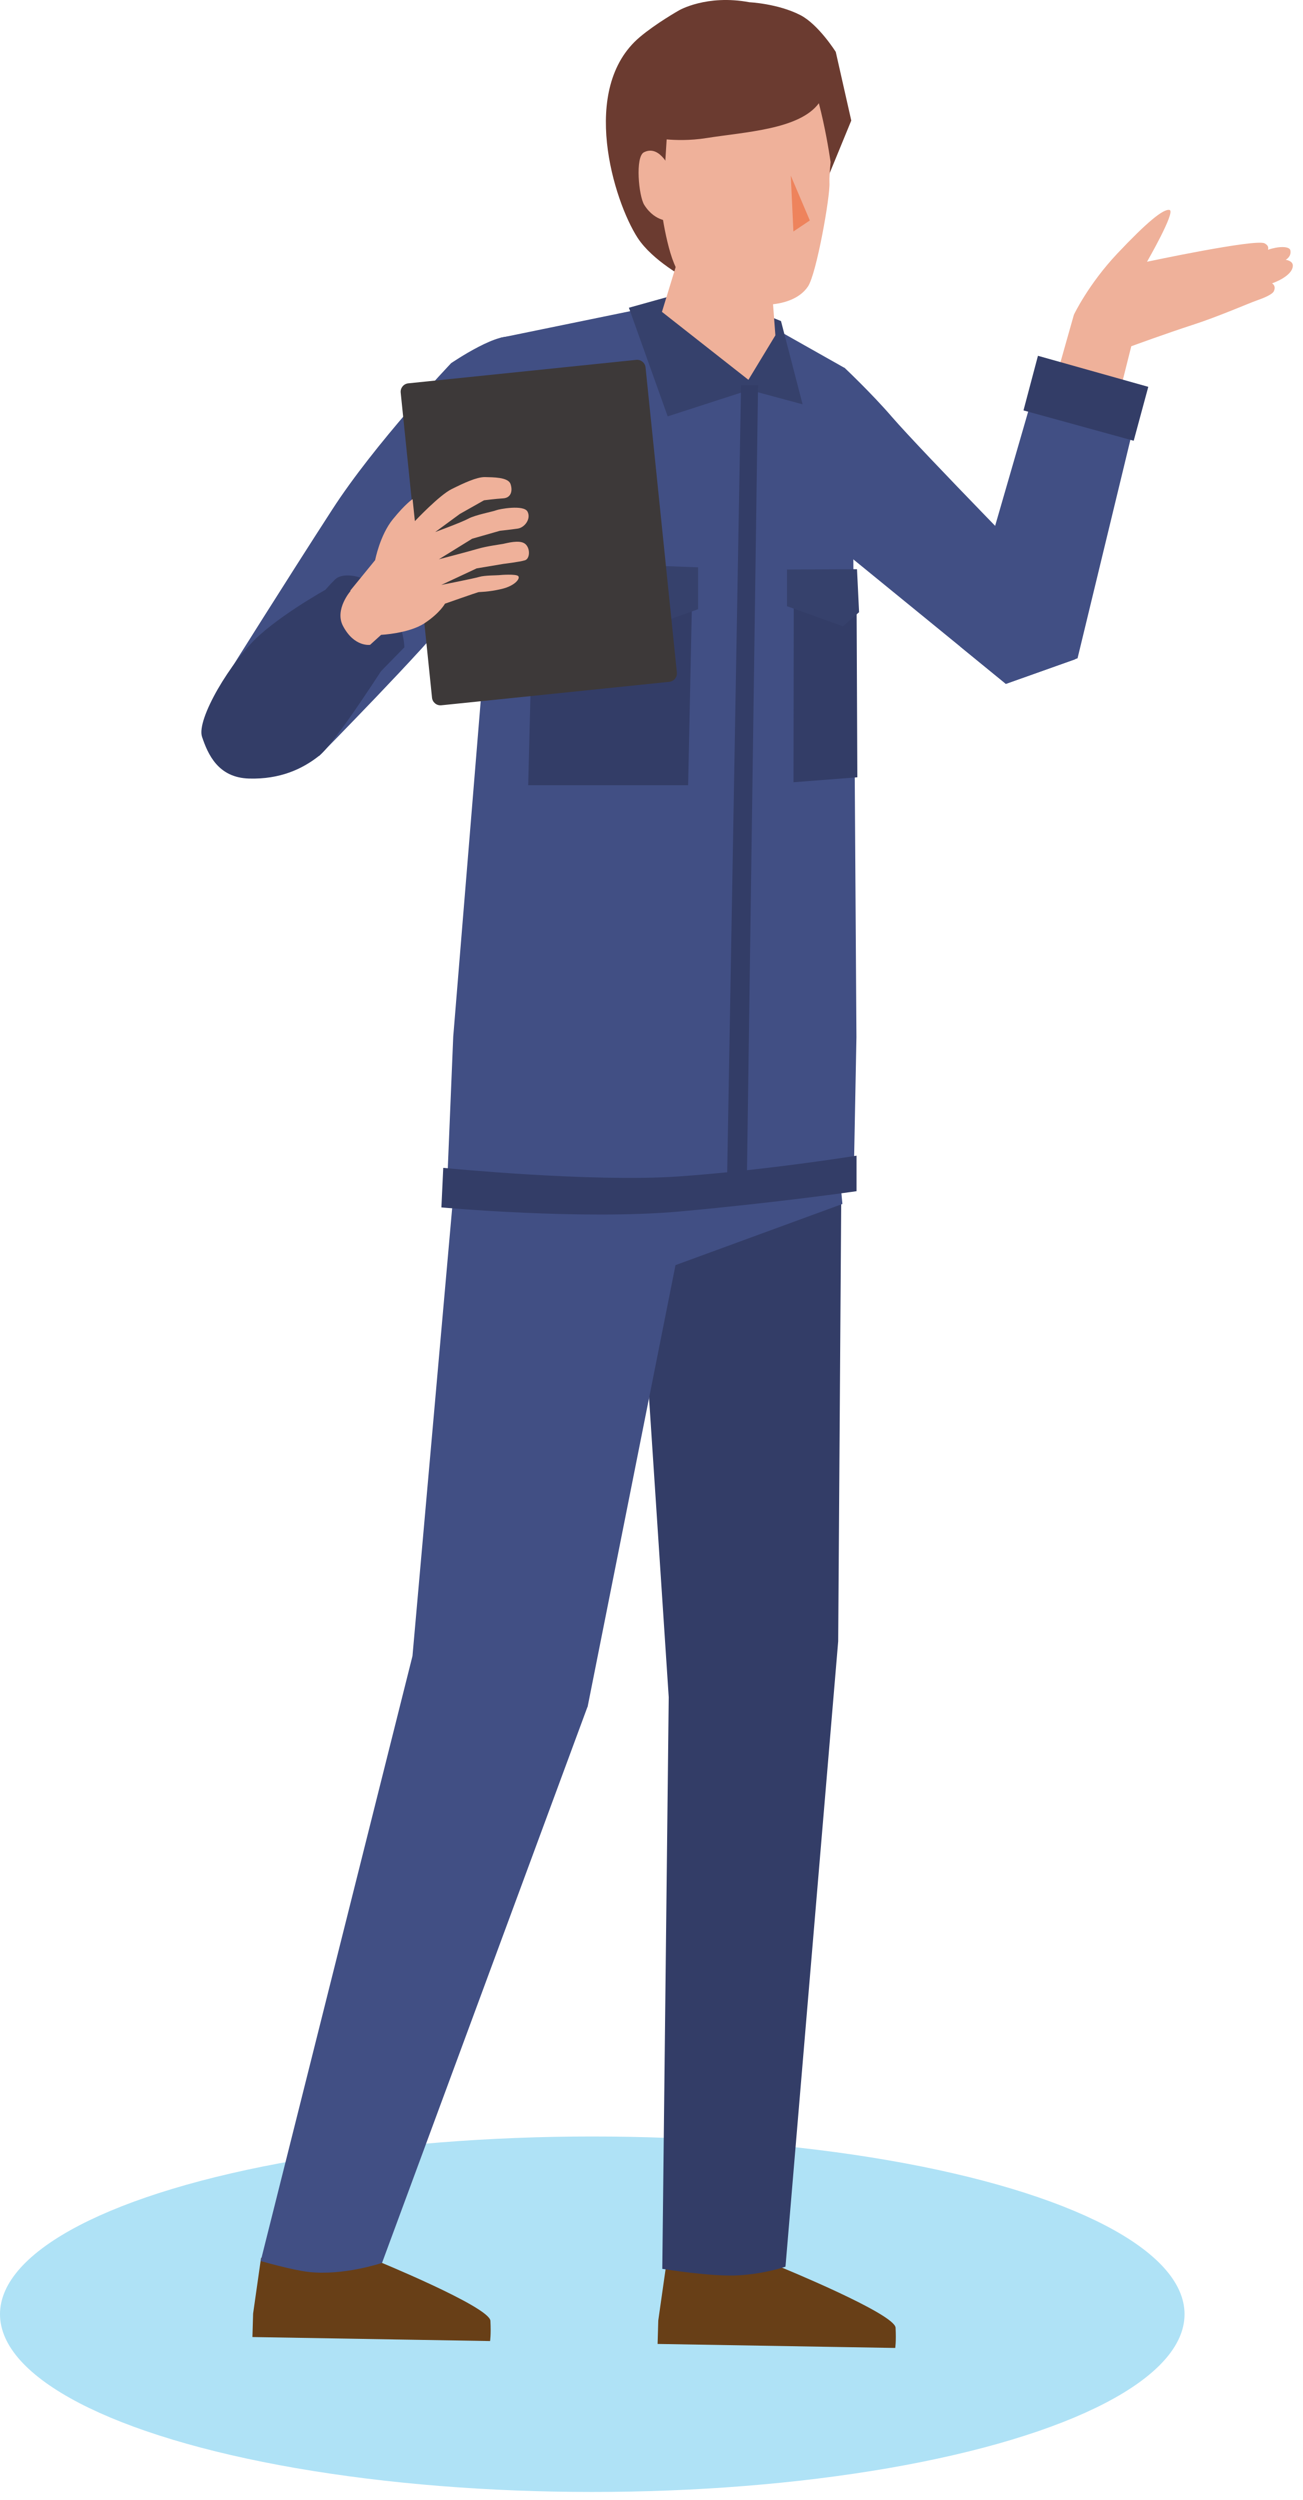
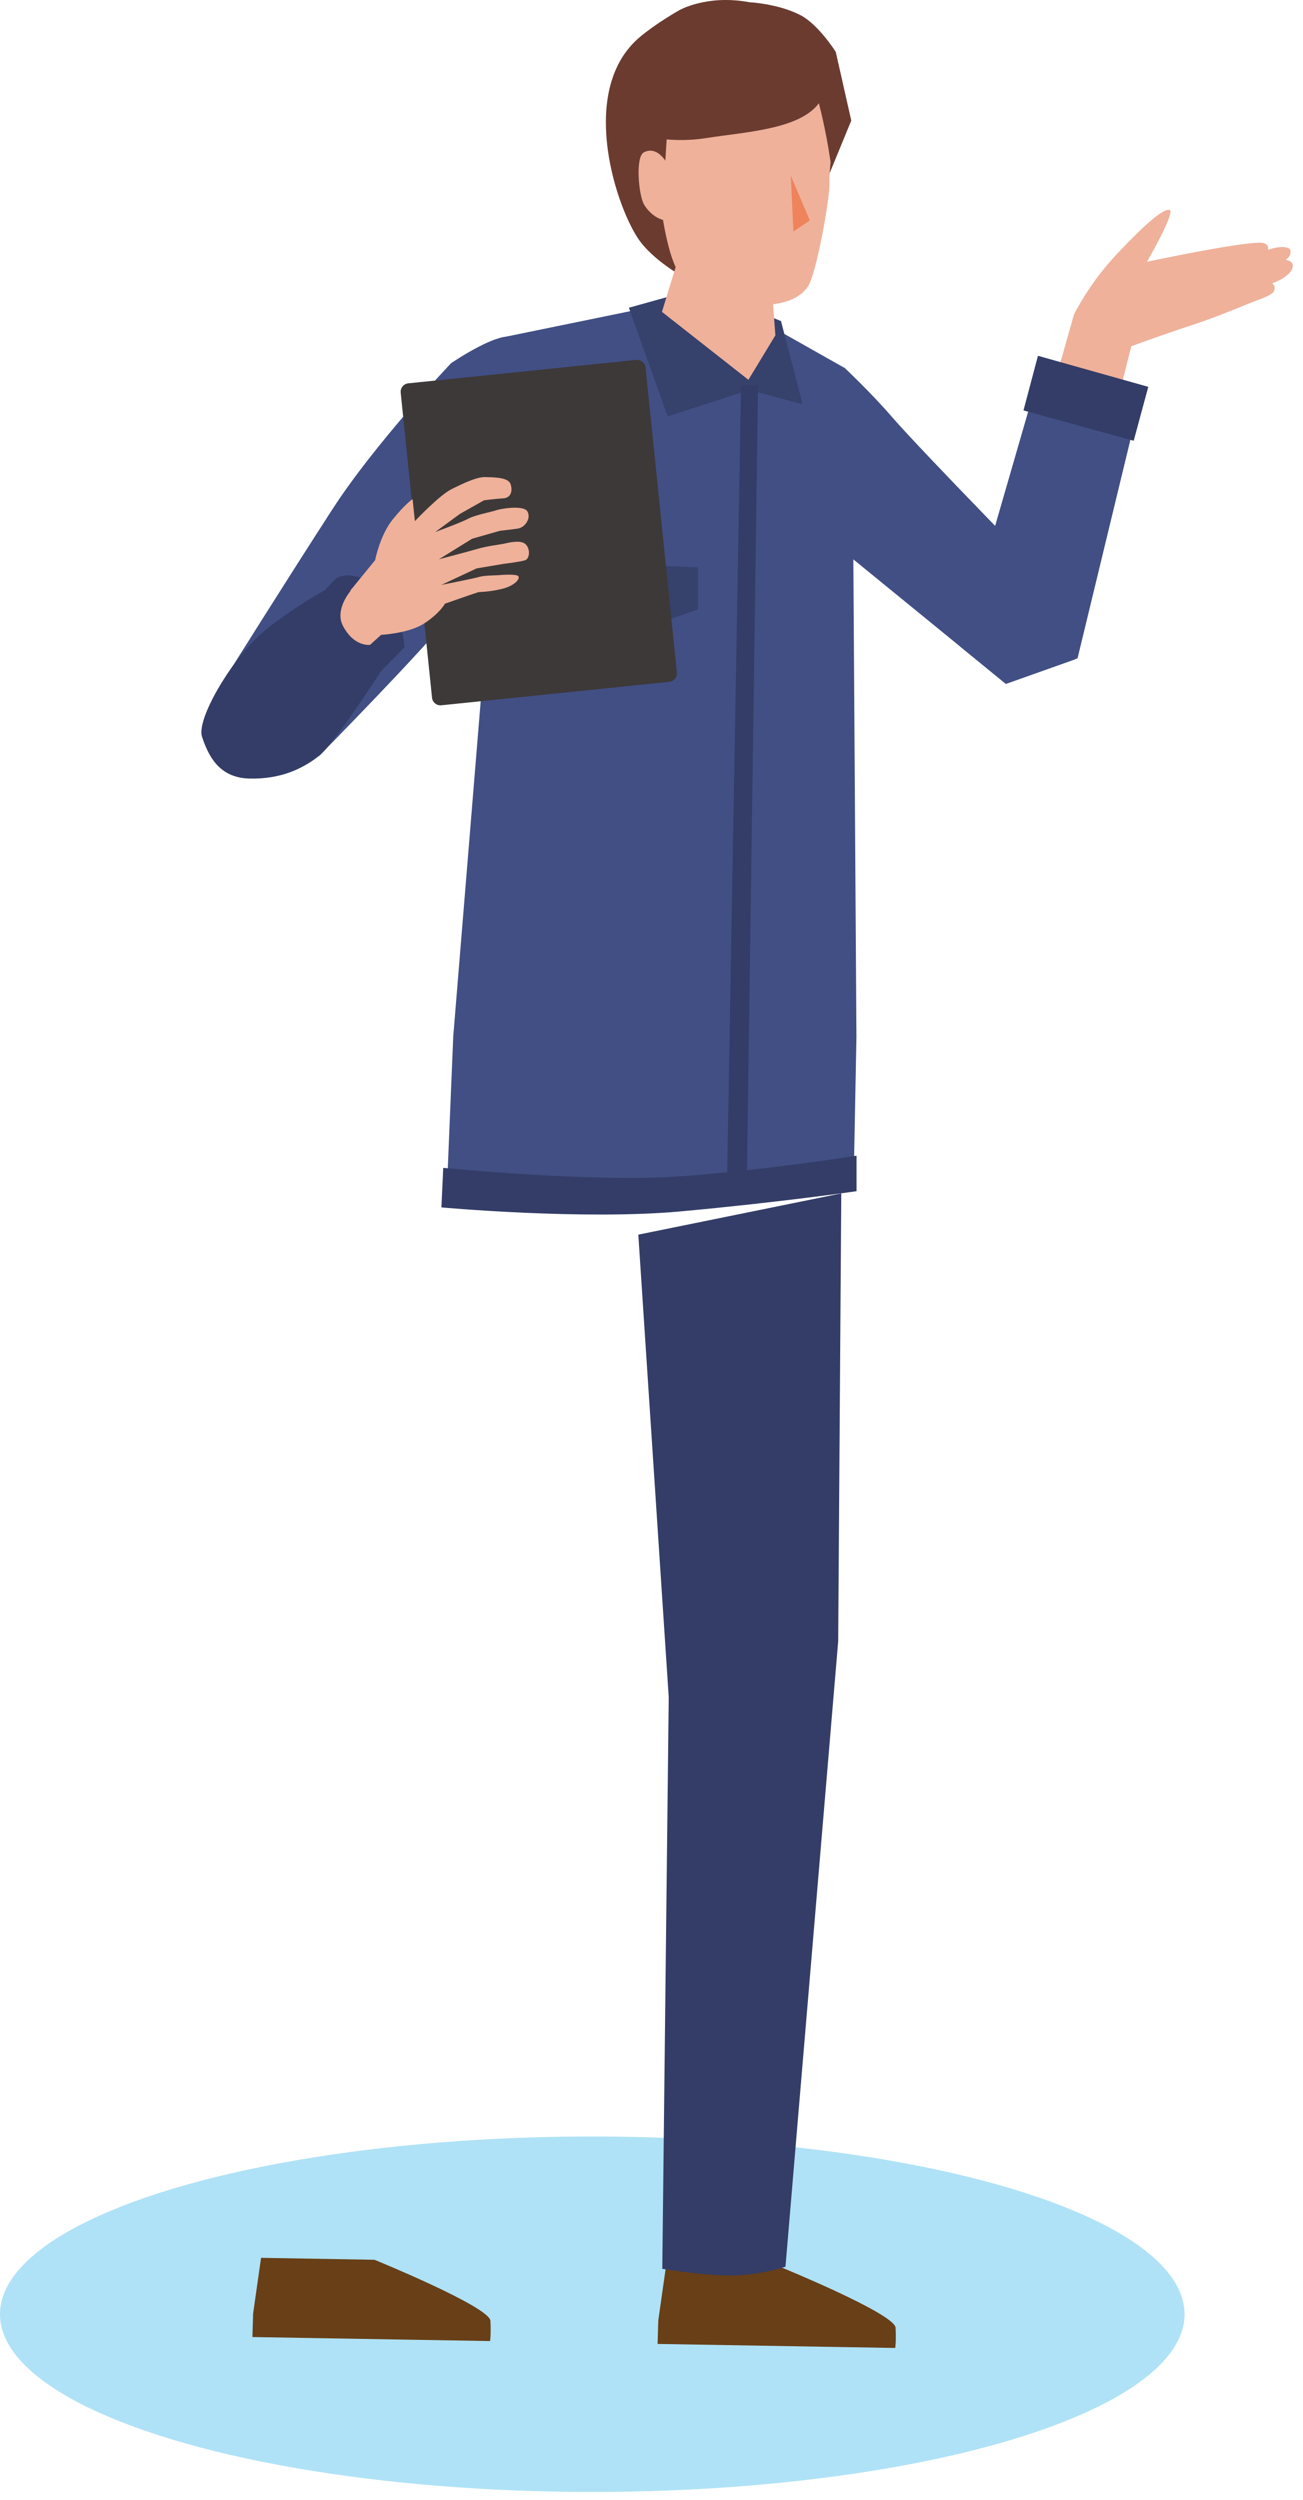
<svg xmlns="http://www.w3.org/2000/svg" width="110" height="211" viewBox="0 0 110 211" fill="none">
  <ellipse cx="50" cy="195.302" rx="50" ry="15" fill="#AFE2F6" />
  <path d="M56.231 191.125L65.817 191.289C65.817 191.289 75.547 195.258 75.606 196.442C75.664 197.626 75.576 198.149 75.576 198.149L55.514 197.81L55.572 195.83L56.241 191.134L56.231 191.125Z" fill="#683F17" />
  <path d="M22.027 190.542L31.613 190.707C31.613 190.707 41.344 194.676 41.402 195.86C41.46 197.043 41.373 197.567 41.373 197.567L21.31 197.228L21.368 195.248L22.037 190.552L22.027 190.542Z" fill="#683F17" />
  <path d="M55.911 191.483L56.454 143.23L53.886 104.195L71.021 100.712L70.76 138.515L66.311 191.289C66.311 191.289 64.673 191.871 62.424 192.017C60.176 192.172 55.921 191.474 55.921 191.474L55.911 191.483Z" fill="#333D67" />
-   <path d="M49.592 144.055L32.252 190.969C32.252 190.969 28.977 192.085 25.991 191.726C24.605 191.561 22.008 190.814 22.008 190.814L34.821 139.757L39.337 88.816L69.781 87.856L71.118 101.605L57.026 106.767L49.602 144.065L49.592 144.055Z" fill="#414F84" />
  <path d="M94.244 34.217L88.971 32.529L90.658 26.562C90.658 26.562 91.869 24 94.331 21.39C96.793 18.78 98.228 17.587 98.741 17.722C99.264 17.868 96.832 22.089 96.832 22.089C96.832 22.089 106.001 20.138 106.757 20.536C106.95 20.643 107.125 20.788 107.047 21.079C107.891 20.779 108.869 20.75 108.937 21.138C109.034 21.671 108.54 21.924 108.54 21.924C108.54 21.924 109.18 22.001 109.141 22.457C109.073 23.35 107.387 23.913 107.387 23.913C107.387 23.913 107.755 24.097 107.542 24.573C107.416 24.844 106.737 25.135 106.068 25.368C105.4 25.601 102.88 26.707 100.689 27.416C98.499 28.124 95.504 29.22 95.504 29.22L94.254 34.198L94.244 34.217Z" fill="#EFB19A" />
  <path d="M71.283 31.025C71.283 31.025 73.541 33.15 75.267 35.149C77.893 38.186 89.291 49.791 89.291 49.791L90.764 55.641L84.92 57.718C84.92 57.718 70.769 46.162 69.19 44.891C67.62 43.619 64.964 41.048 64.964 41.048L65.536 36.09L71.283 31.025Z" fill="#414F84" />
  <path d="M84.91 57.708L81.062 54.564L87.653 31.782L96.153 34.12L90.968 55.554L84.91 57.708Z" fill="#414F84" />
  <path d="M86.403 34.635L87.624 30.026L96.939 32.646L95.708 37.196L86.403 34.635Z" fill="#333D67" />
  <path d="M72.068 100.14L62.55 101.304C62.55 101.304 51.433 102.333 47.489 102.236C43.544 102.129 37.68 101.547 37.68 101.547L38.262 87.487L42.061 41.097L42.226 28.512L60.253 24.815L71.273 31.035L72.02 44.124L72.301 87.535L72.058 100.159L72.068 100.14Z" fill="#414F84" />
  <path d="M56.367 35.139L53.091 25.97L59.081 24.301L65.933 27.096L67.755 34.121L63.258 32.908L56.367 35.139Z" fill="#36416C" />
  <path d="M72.31 97.53C72.31 97.53 64.615 98.772 57.239 99.286C49.863 99.79 37.419 98.558 37.419 98.558L37.263 101.896C37.263 101.896 49.194 102.983 57.413 102.236C65.642 101.489 72.31 100.528 72.31 100.528V97.52V97.53Z" fill="#333D67" />
-   <path d="M67.009 50.228L66.989 66.015L72.378 65.597L72.31 50.199L67.009 50.228Z" fill="#333D67" />
  <path d="M63.995 32.51L63.045 100.013L61.378 99.625L62.56 32.51H63.995Z" fill="#333D67" />
-   <path d="M58.412 51.023L58.092 66.267H44.591L44.978 50.849L58.412 51.023Z" fill="#333D67" />
-   <path d="M72.349 48.035L66.437 48.064V51.159L71.167 52.857L72.524 51.664L72.349 48.035Z" fill="#36416C" />
  <path d="M58.935 47.879L44.61 47.336L44.591 51.246L51.366 54.128L58.935 51.411V47.879Z" fill="#36416C" />
  <path d="M38.058 30.666C38.058 30.666 42.41 27.678 43.505 28.57C44.6 29.453 44.814 37.633 44.368 40.456C43.447 46.269 40.569 48.461 38.029 51.896C36.139 54.458 26.941 63.792 26.941 63.792L19.294 56.777C19.294 56.777 24.169 48.995 28.037 43.018C31.661 37.4 38.058 30.676 38.058 30.676V30.666Z" fill="#414F84" />
  <path d="M53.711 30.37L34.467 32.35C34.073 32.391 33.786 32.744 33.827 33.138L36.471 58.88C36.511 59.275 36.863 59.562 37.258 59.521L56.502 57.54C56.896 57.5 57.182 57.147 57.142 56.753L54.498 31.011C54.458 30.616 54.105 30.329 53.711 30.37Z" fill="#3D3939" />
  <path d="M28.24 49.344C28.24 49.344 24.412 51.382 21.94 53.575C19.478 55.768 16.561 60.716 17.055 62.181C17.55 63.647 18.402 65.626 21.019 65.704C23.636 65.781 25.536 64.898 26.941 63.782C28.347 62.666 32.844 55.593 32.844 55.593C32.844 55.593 33.736 53.798 31.817 51.547C29.897 49.296 28.24 49.344 28.24 49.344Z" fill="#333D67" />
  <path d="M26.457 51.072C26.457 51.072 27.281 49.888 28.279 48.908C28.87 48.326 30.111 48.656 30.111 48.656C30.111 48.656 32.204 49.17 32.98 50.781C34.181 53.274 34.133 54.633 34.133 54.633L31.778 57.039C31.778 57.039 29.238 57.912 26.864 54.895C25.4 53.032 26.447 51.072 26.447 51.072H26.457Z" fill="#333D67" />
  <path d="M29.558 49.859L31.671 47.268C31.671 47.268 32.068 45.172 33.164 43.823C34.259 42.475 34.831 42.125 34.831 42.125L35.025 43.979C35.025 43.979 37.099 41.776 38.136 41.272C39.173 40.757 40.249 40.253 40.937 40.262C41.625 40.282 42.895 40.262 43.098 40.844C43.302 41.427 43.137 42.019 42.478 42.057C41.819 42.096 40.859 42.222 40.859 42.222L38.814 43.377L36.74 44.9C36.74 44.9 38.959 44.085 39.531 43.775C40.103 43.455 41.625 43.173 41.877 43.066C42.129 42.96 44.203 42.572 44.532 43.173C44.852 43.775 44.3 44.522 43.709 44.609C43.117 44.697 42.206 44.794 42.206 44.794L39.861 45.463L37.05 47.2C37.05 47.2 39.57 46.54 40.326 46.317C41.082 46.094 42.158 45.958 42.468 45.9C42.778 45.842 43.835 45.531 44.31 45.88C44.785 46.23 44.755 47.161 44.31 47.287C43.864 47.423 42.497 47.588 42.497 47.588L40.239 47.967L37.254 49.364C37.254 49.364 40.016 48.82 40.462 48.684C40.908 48.549 41.974 48.558 42.119 48.539C42.265 48.52 43.563 48.423 43.748 48.617C43.941 48.811 43.495 49.432 42.352 49.703C41.198 49.975 40.52 49.946 40.384 49.975C40.249 50.004 37.564 50.945 37.564 50.945C37.564 50.945 37.157 51.722 35.839 52.595C34.511 53.468 32.175 53.575 32.175 53.575L31.244 54.419C31.244 54.419 29.907 54.633 28.957 52.828C28.221 51.431 29.607 49.859 29.607 49.859H29.558Z" fill="#EFB19A" />
  <path d="M67.571 20.624L57.937 23.515C57.937 23.515 55.087 22.011 53.828 20.071C51.821 16.975 48.875 7.466 54.012 3.129C55.378 1.975 57.317 0.878 57.317 0.878C57.317 0.878 59.643 -0.49 63.268 0.189C63.268 0.189 65.642 0.296 67.552 1.266C69.093 2.052 70.556 4.381 70.556 4.381L71.865 10.174L67.571 20.624Z" fill="#6B3B30" />
  <path d="M69.131 8.709C67.493 10.931 62.89 11.134 59.653 11.649C58.208 11.881 56.968 11.823 56.28 11.765C56.144 13.89 55.95 17.431 55.805 17.47C55.805 17.47 56.377 22.031 57.462 23.195C59.342 25.204 62.628 25.796 64.838 25.708C65.972 25.66 67.464 25.291 68.211 24.175C68.928 23.108 70.091 16.568 70.023 15.423C70.004 15.044 70.052 14.385 70.12 13.676C69.965 12.629 69.645 10.698 69.131 8.718V8.709Z" fill="#EFB19A" />
  <path d="M68.366 18.605L66.98 19.537L66.757 14.821L68.366 18.605Z" fill="#EE835C" />
  <path d="M54.39 17.296C53.915 16.549 53.614 13.23 54.361 12.852C55.756 12.143 56.648 14.414 56.648 14.414L56.667 18.635C56.667 18.635 55.359 18.819 54.39 17.296Z" fill="#EFB19A" />
  <path d="M55.882 26.319L58.402 18.091L64.751 18.916L65.458 28.299L63.181 32.054L55.882 26.319Z" fill="#EFB19A" />
</svg>